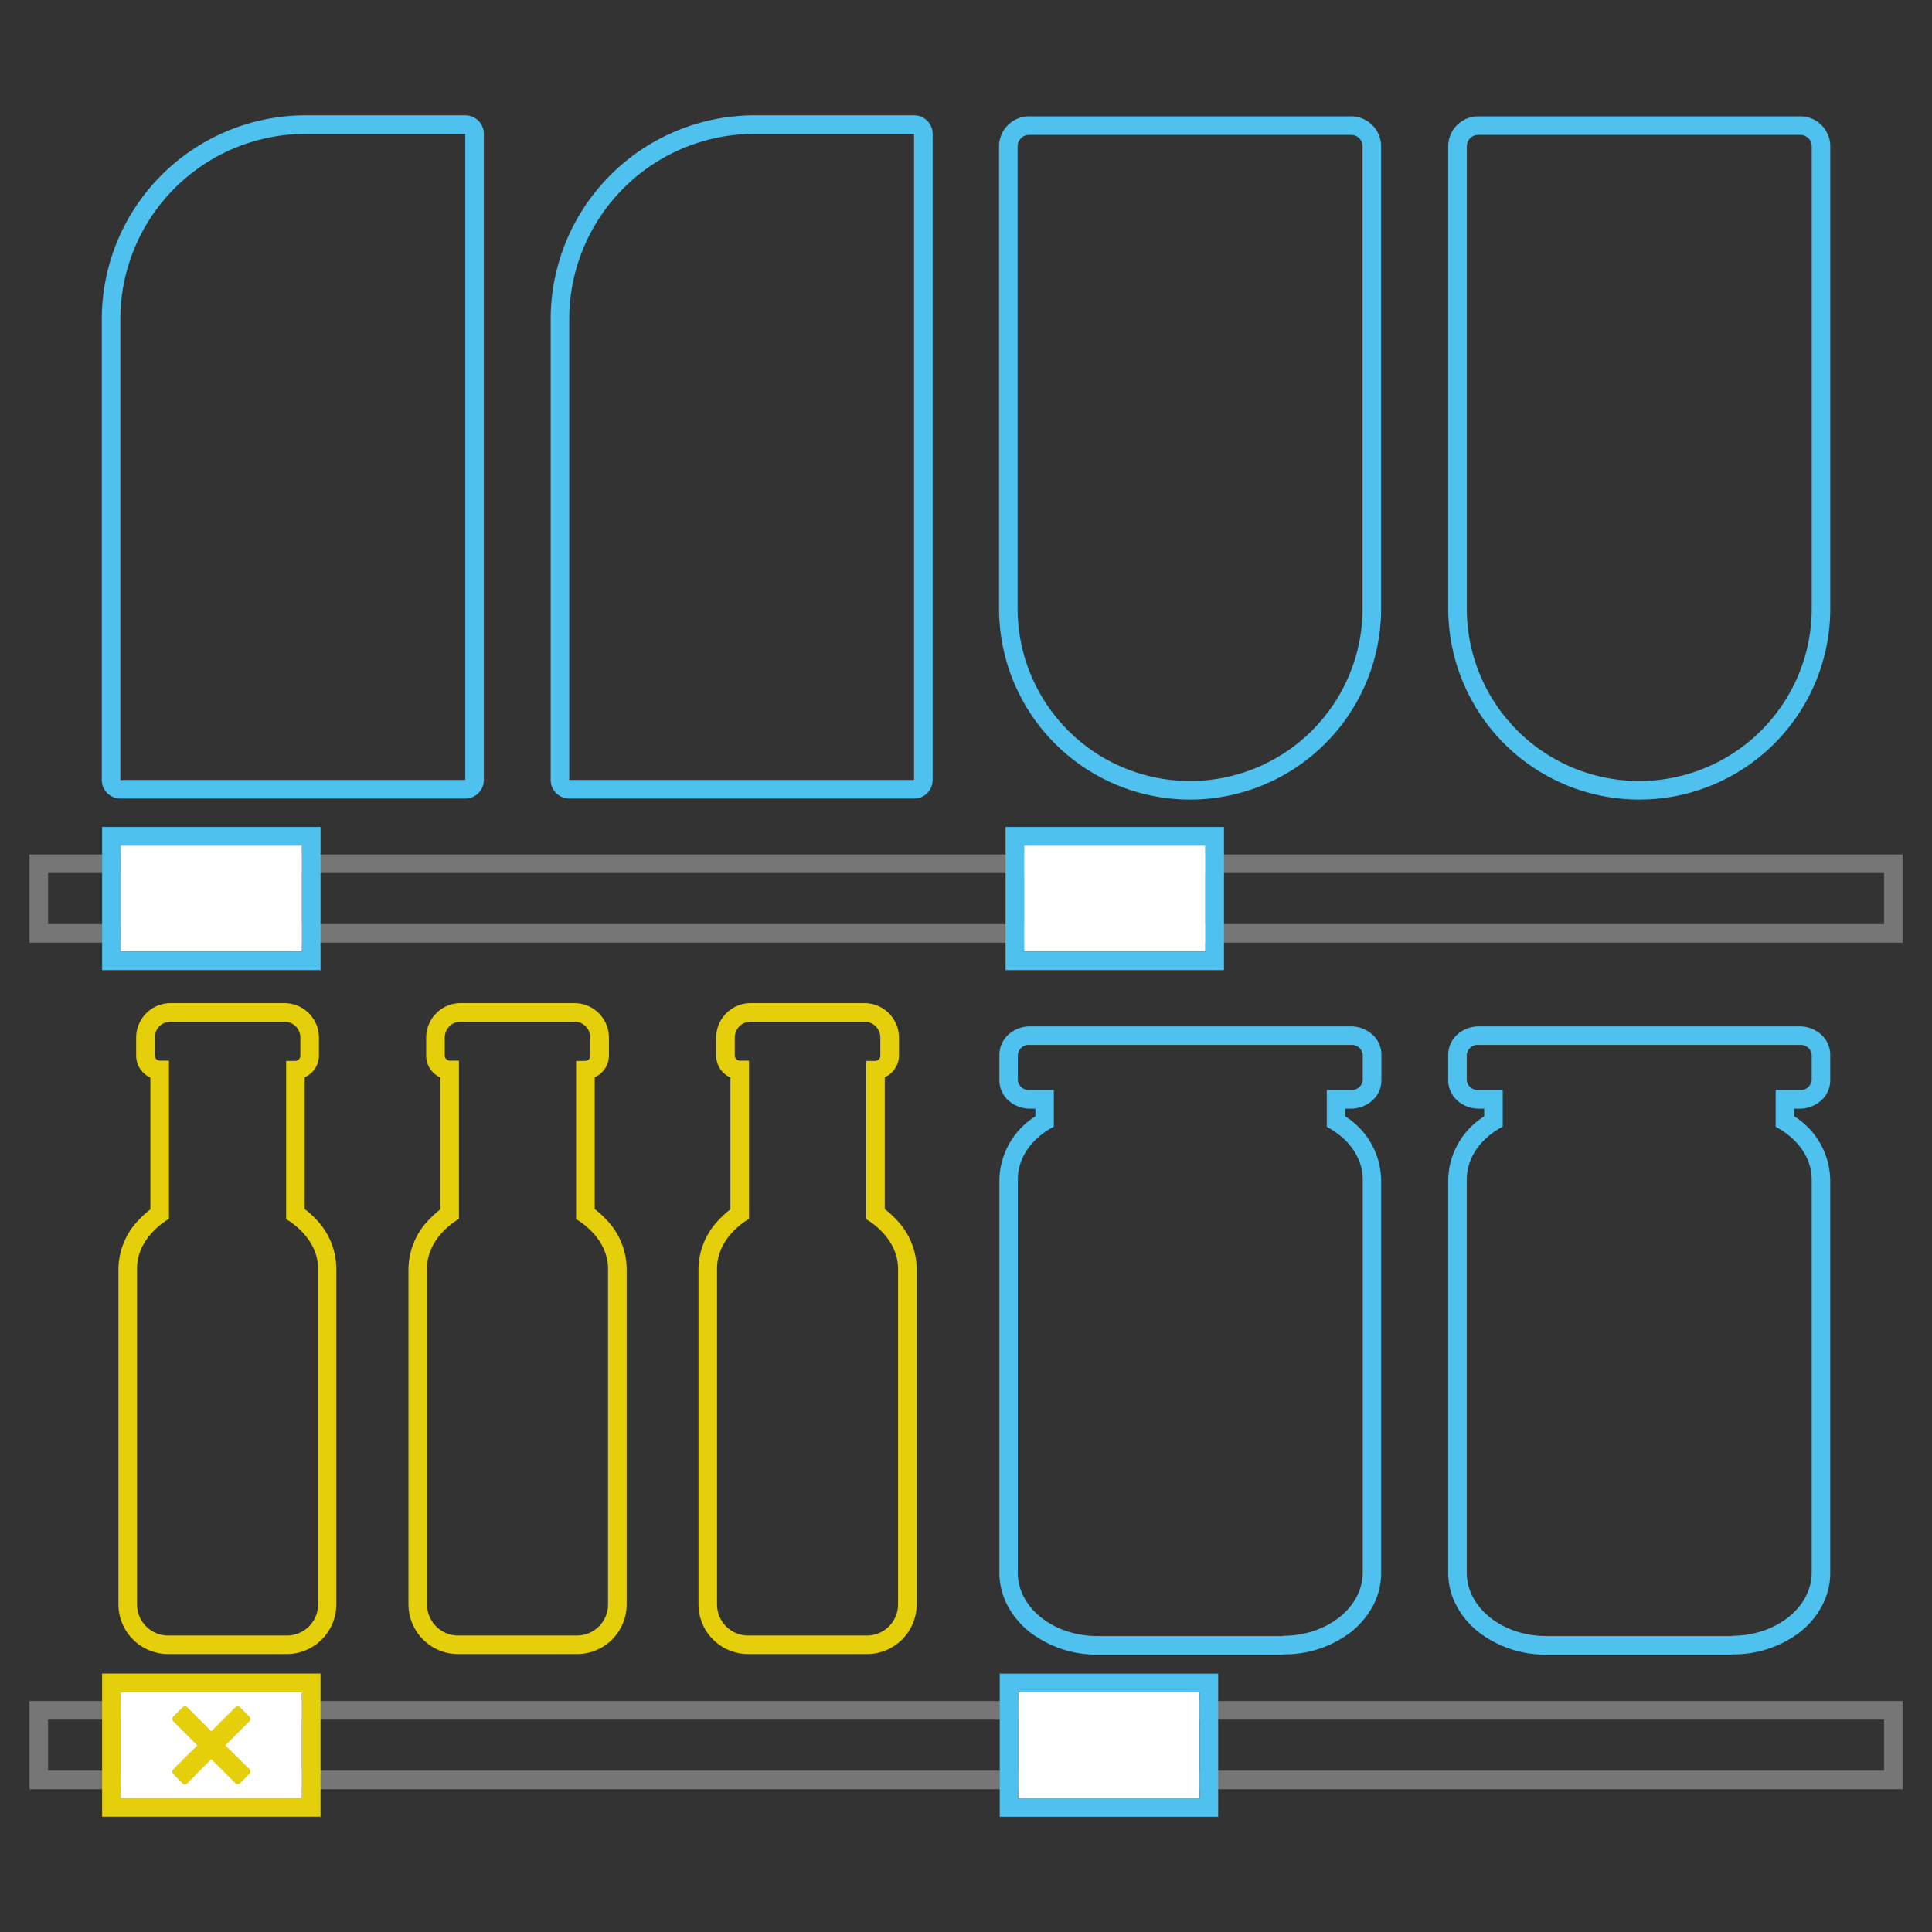
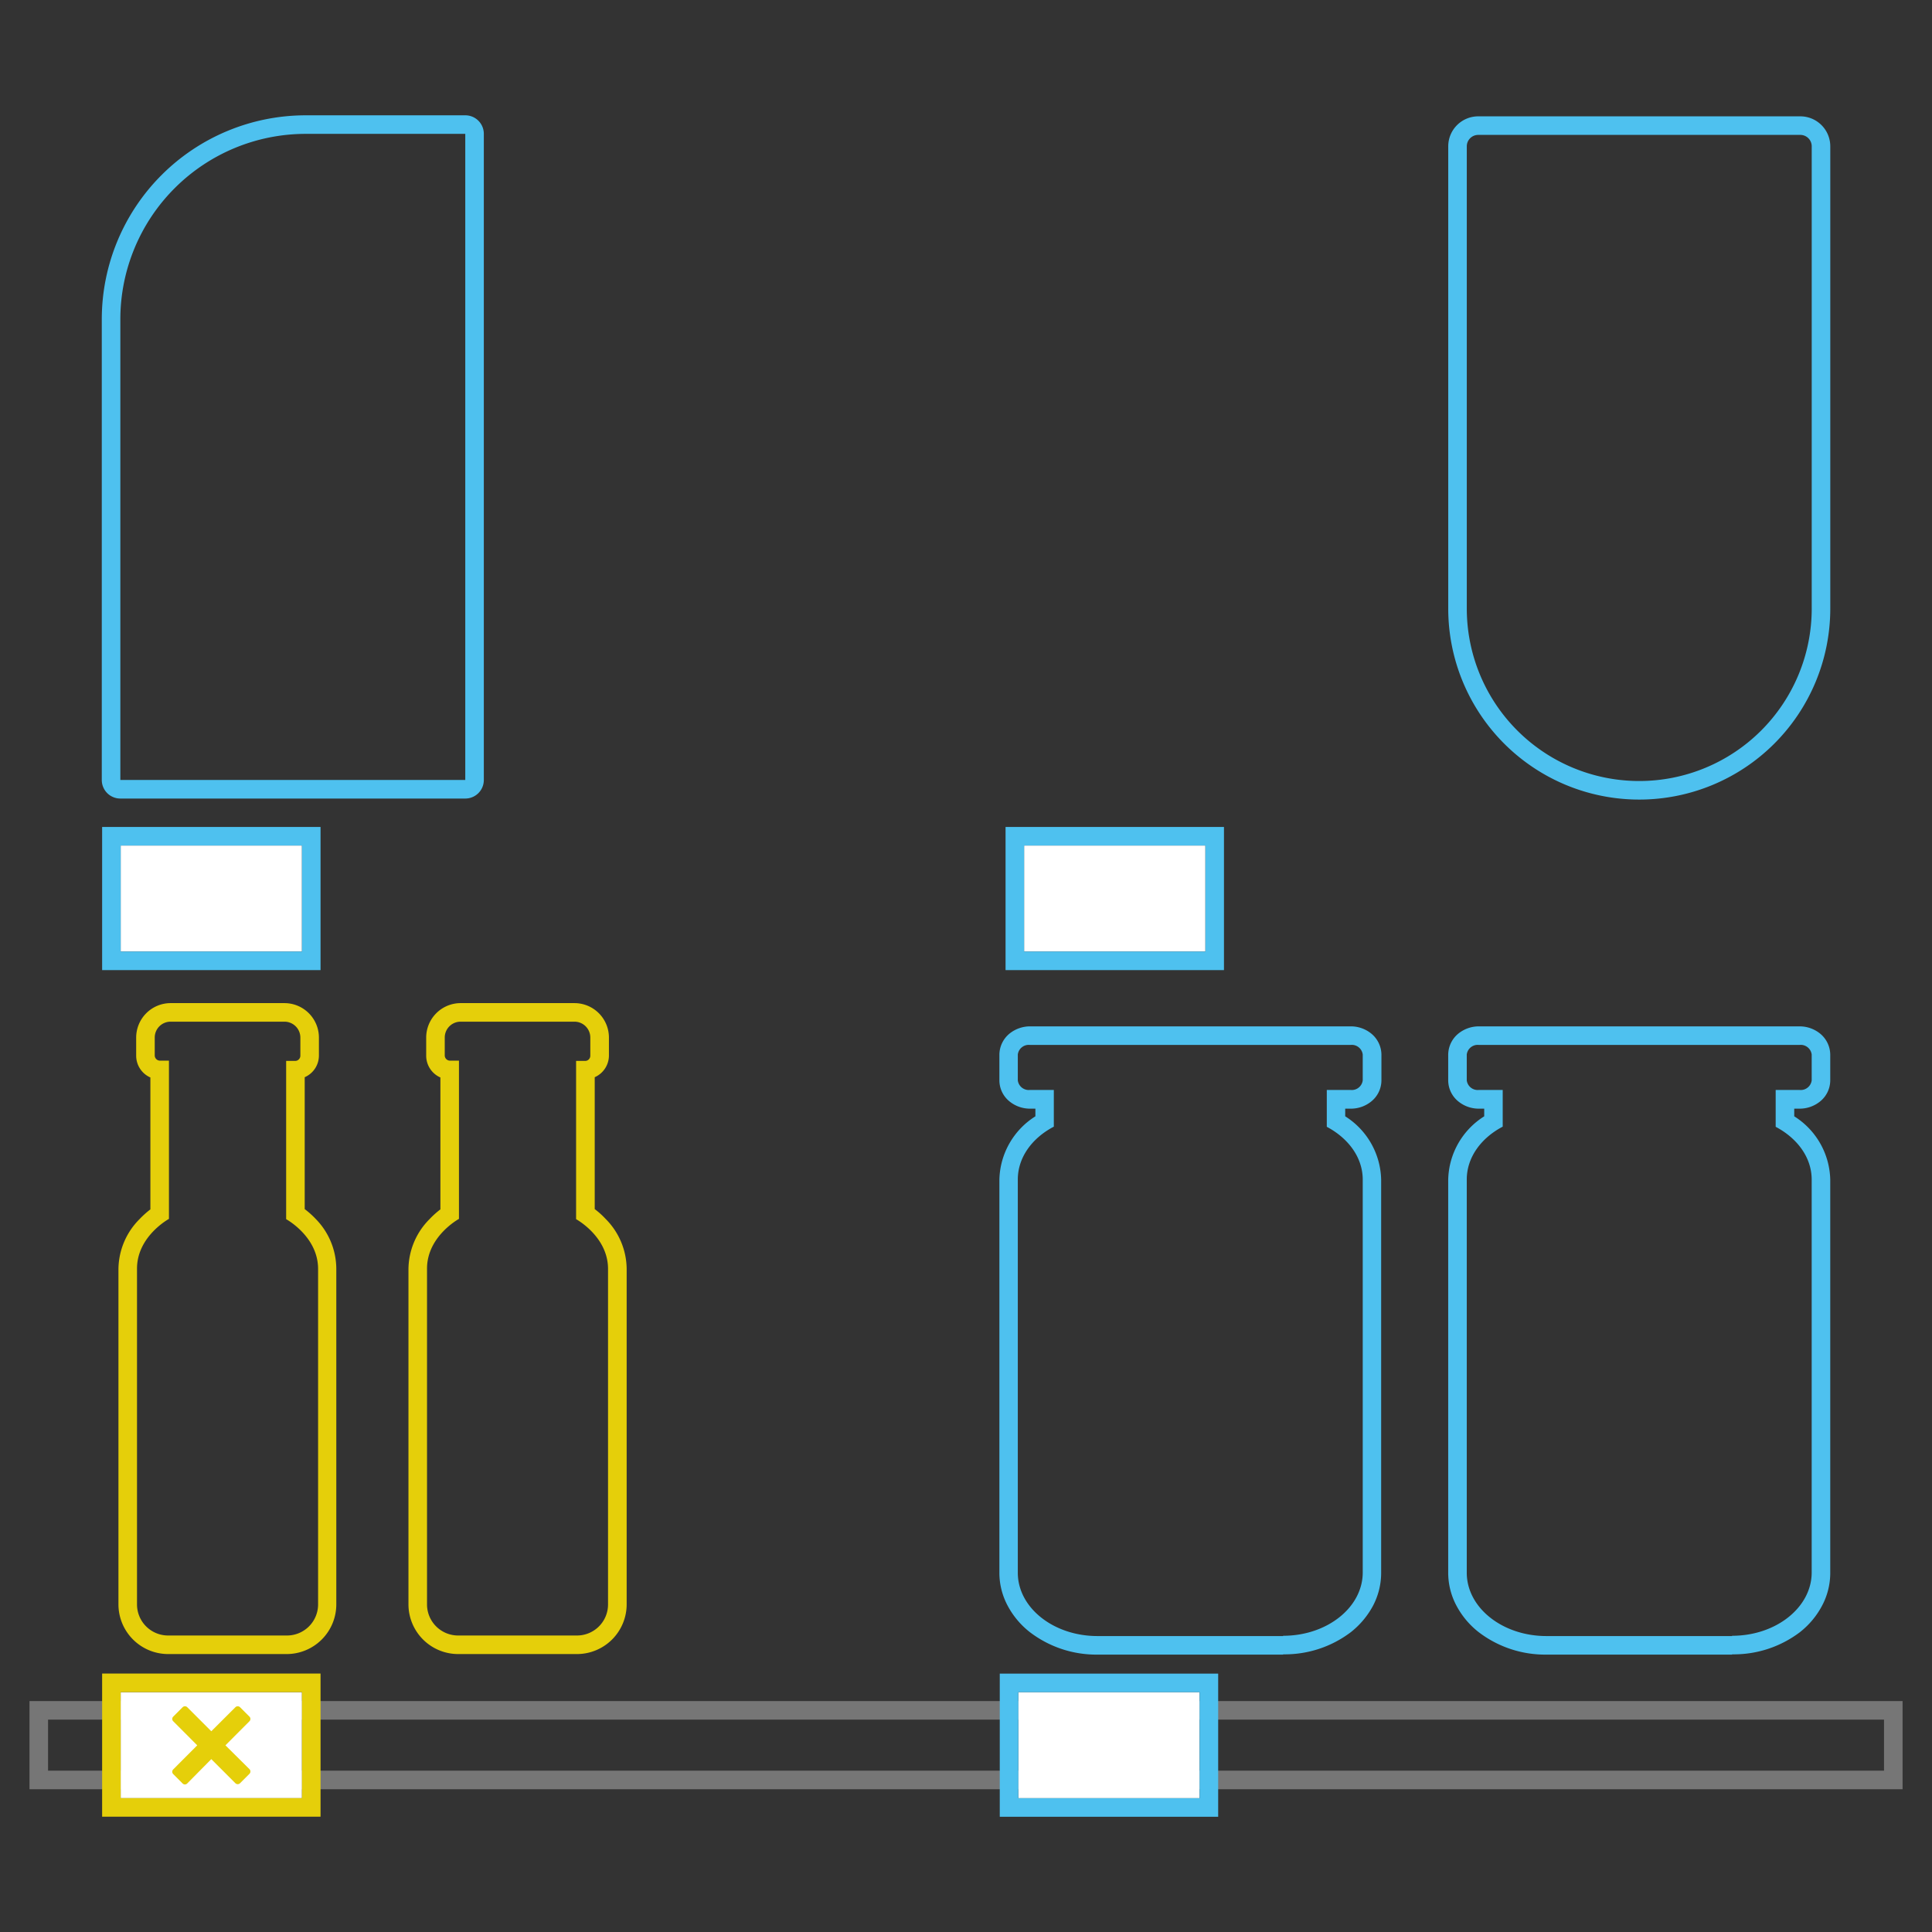
<svg xmlns="http://www.w3.org/2000/svg" id="Layer_1" data-name="Layer 1" viewBox="0 0 280.06 280.06">
  <rect x="0" y="0" width="280.06" height="280.06" fill="#333333" stroke="none" />
  <defs>
    <style>.cls-1,.cls-2,.cls-3,.cls-6{fill:none;}.cls-2{stroke:#4ec1ef;}.cls-2,.cls-3,.cls-6{stroke-miterlimit:10;stroke-width:2.69px;}.cls-3{stroke:#767676;}.cls-4{fill:#fff;}.cls-5{fill:#4ec1ef;}.cls-6{stroke:#e5cf0a;}.cls-7{fill:#e5cf0a;}</style>
  </defs>
  <g id="Group_2555" data-name="Group 2555">
    <g id="Group_2321" data-name="Group 2321">
      <g id="Rectangle_1656" data-name="Rectangle 1656">
        <path class="cls-1" d="M149.71,19.55h45.7a2.16,2.16,0,0,1,2.16,2.15V88.21a25,25,0,0,1-25,25h0a25,25,0,0,1-25-25V21.7A2.16,2.16,0,0,1,149.71,19.55Z" />
-         <path class="cls-2" d="M149.26,18.21h46.6a3,3,0,0,1,3,3h0v67a26.35,26.35,0,0,1-26.35,26.35h0a26.34,26.34,0,0,1-26.34-26.35h0v-67a3,3,0,0,1,3-3Z" />
      </g>
      <g id="Rectangle_1657" data-name="Rectangle 1657">
        <path class="cls-1" d="M214.77,19.55h45.7a2.15,2.15,0,0,1,2.15,2.15V88.21a25,25,0,0,1-25,25h0a25,25,0,0,1-25-25V21.7A2.15,2.15,0,0,1,214.77,19.55Z" />
        <path class="cls-2" d="M214.32,18.21h46.6a3,3,0,0,1,3.05,3h0v67a26.35,26.35,0,0,1-26.35,26.35h0a26.34,26.34,0,0,1-26.34-26.35h0v-67a3,3,0,0,1,3-3Z" />
      </g>
    </g>
-     <rect id="Rectangle_1658" data-name="Rectangle 1658" class="cls-3" x="5.62" y="125.21" width="268.83" height="10.09" />
    <rect id="Rectangle_1659" data-name="Rectangle 1659" class="cls-3" x="5.62" y="247.93" width="268.83" height="10.09" />
    <g id="Rectangle_1660" data-name="Rectangle 1660">
      <path class="cls-1" d="M44.33,19.41H67.45v93.65h-50V46.29A26.87,26.87,0,0,1,44.33,19.41Z" />
      <path class="cls-2" d="M44.33,18.06H67.45a1.34,1.34,0,0,1,1.34,1.35v93.65a1.34,1.34,0,0,1-1.34,1.35h-50a1.34,1.34,0,0,1-1.35-1.35V46.29A28.23,28.23,0,0,1,44.33,18.06Z" />
    </g>
    <g id="Rectangle_1661" data-name="Rectangle 1661">
      <path class="cls-1" d="M109.39,19.41h23.12v93.65h-50V46.29A26.88,26.88,0,0,1,109.39,19.41Z" />
-       <path class="cls-2" d="M109.39,18.06h23.12a1.34,1.34,0,0,1,1.34,1.35v93.65a1.34,1.34,0,0,1-1.34,1.35h-50a1.34,1.34,0,0,1-1.34-1.35V46.29A28.23,28.23,0,0,1,109.39,18.06Z" />
    </g>
    <g id="Rectangle_1662" data-name="Rectangle 1662">
      <rect class="cls-4" x="17.49" y="122.57" width="26.28" height="15.37" />
      <rect class="cls-2" x="16.15" y="121.22" width="28.97" height="18.06" />
    </g>
    <g id="Rectangle_1663" data-name="Rectangle 1663">
      <rect class="cls-4" x="148.45" y="122.57" width="26.28" height="15.37" />
      <rect class="cls-2" x="147.11" y="121.22" width="28.97" height="18.06" />
    </g>
    <g id="Group_2322" data-name="Group 2322">
      <g id="Path_1439" data-name="Path 1439">
        <path class="cls-1" d="M197.56,227.94c0,5.07-5.17,9.18-11.54,9.18H159.11c-6.38,0-11.55-4.11-11.55-9.18V171a8.87,8.87,0,0,1,5.22-7.66V158h-3.47a1.59,1.59,0,0,1-1.75-1.38v-3.76a1.61,1.61,0,0,1,1.75-1.39h46.51a1.6,1.6,0,0,1,1.74,1.39v3.76a1.59,1.59,0,0,1-1.74,1.38h-3.47v5.32a8.88,8.88,0,0,1,5.21,7.66Z" />
        <path class="cls-5" d="M186,237.12c6.37,0,11.54-4.11,11.54-9.18V171c0-3.21-2.08-6-5.21-7.66V158h3.46a1.6,1.6,0,0,0,1.75-1.39v-3.75a1.6,1.6,0,0,0-1.75-1.39h-46.5a1.6,1.6,0,0,0-1.75,1.39v3.75a1.6,1.6,0,0,0,1.75,1.39h3.47v5.32c-3.14,1.64-5.22,4.45-5.22,7.66v57c0,5.07,5.17,9.18,11.55,9.18H186m0,2.69H159.11a15.87,15.87,0,0,1-9.84-3.27,12,12,0,0,1-3.17-3.76,10.12,10.12,0,0,1-1.23-4.84V171a11.13,11.13,0,0,1,5.22-9.18v-1.11h-.78a4.7,4.7,0,0,1-2.91-1,3.94,3.94,0,0,1-1.53-3.09v-3.75a4,4,0,0,1,1.53-3.09,4.74,4.74,0,0,1,2.91-1h46.5a4.71,4.71,0,0,1,2.91,1,4,4,0,0,1,1.53,3.09v3.75a3.94,3.94,0,0,1-1.53,3.09,4.67,4.67,0,0,1-2.91,1H195v1.11a11.14,11.14,0,0,1,5.21,9.18v57a10.23,10.23,0,0,1-1.22,4.84,12.19,12.19,0,0,1-3.18,3.76A15.86,15.86,0,0,1,186,239.81Z" />
      </g>
      <g id="Path_1440" data-name="Path 1440">
        <path class="cls-1" d="M262.62,227.94c0,5.07-5.17,9.18-11.54,9.18H224.17c-6.38,0-11.55-4.11-11.55-9.18V171a8.88,8.88,0,0,1,5.21-7.66V158h-3.46a1.59,1.59,0,0,1-1.75-1.38v-3.76a1.6,1.6,0,0,1,1.75-1.39h46.51a1.6,1.6,0,0,1,1.74,1.39v3.76a1.59,1.59,0,0,1-1.74,1.38h-3.47v5.32a8.86,8.86,0,0,1,5.21,7.66Z" />
        <path class="cls-5" d="M251.08,237.12c6.37,0,11.54-4.11,11.54-9.18V171c0-3.21-2.08-6-5.22-7.66V158h3.47a1.6,1.6,0,0,0,1.75-1.39v-3.75a1.6,1.6,0,0,0-1.75-1.39h-46.5a1.6,1.6,0,0,0-1.75,1.39v3.75a1.6,1.6,0,0,0,1.75,1.39h3.46v5.32c-3.13,1.64-5.21,4.45-5.21,7.66v57c0,5.07,5.17,9.18,11.55,9.18h26.91m0,2.69H224.17a15.87,15.87,0,0,1-9.84-3.27,12,12,0,0,1-3.17-3.76,10.12,10.12,0,0,1-1.23-4.84V171a11.13,11.13,0,0,1,5.22-9.18v-1.11h-.78a4.67,4.67,0,0,1-2.91-1,3.94,3.94,0,0,1-1.53-3.09v-3.75a4,4,0,0,1,1.53-3.09,4.74,4.74,0,0,1,2.91-1h46.5a4.74,4.74,0,0,1,2.91,1,4,4,0,0,1,1.53,3.09v3.75a3.94,3.94,0,0,1-1.53,3.09,4.7,4.7,0,0,1-2.91,1h-.78v1.11a11.13,11.13,0,0,1,5.22,9.18v57a10.12,10.12,0,0,1-1.23,4.84,12,12,0,0,1-3.17,3.76A15.86,15.86,0,0,1,251.08,239.81Z" />
      </g>
      <g id="Rectangle_1664" data-name="Rectangle 1664">
        <rect class="cls-4" x="147.61" y="245.29" width="26.28" height="15.37" />
        <rect class="cls-2" x="146.27" y="243.95" width="28.97" height="18.06" />
      </g>
    </g>
    <g id="Group_2324" data-name="Group 2324">
      <g id="Rectangle_1665" data-name="Rectangle 1665">
        <rect class="cls-4" x="17.49" y="245.29" width="26.28" height="15.37" />
        <rect class="cls-6" x="16.15" y="243.94" width="28.97" height="18.06" />
      </g>
      <path id="Path_1441" data-name="Path 1441" class="cls-7" d="M28.59,253l-3.48,3.49a.48.48,0,0,0,0,.68l1.36,1.36a.47.47,0,0,0,.67,0h0L30.63,255l3.49,3.49a.48.48,0,0,0,.68,0h0l1.36-1.36a.48.48,0,0,0,0-.68L32.68,253l3.48-3.49a.47.47,0,0,0,0-.67l-1.36-1.36a.48.48,0,0,0-.68,0l-3.49,3.48-3.48-3.48a.48.48,0,0,0-.68,0l-1.36,1.36a.47.47,0,0,0,0,.67L28.59,253" />
      <g id="Group_2323" data-name="Group 2323">
        <g id="Path_1442" data-name="Path 1442">
          <path class="cls-1" d="M33,148.1h8.22a2.31,2.31,0,0,1,2.31,2.3V153a.76.76,0,0,1-.76.75h-1.3v22.94s4.63,2.5,4.63,7.21v48.67a4.51,4.51,0,0,1-4.51,4.51H24.37a4.51,4.51,0,0,1-4.51-4.51h0V183.94c0-4.7,4.63-7.21,4.63-7.21V153.79h-1.3a.76.76,0,0,1-.76-.75v-2.63a2.3,2.3,0,0,1,2.3-2.31H33Z" />
          <path class="cls-7" d="M24.73,148.1a2.3,2.3,0,0,0-2.3,2.3V153a.76.76,0,0,0,.75.75h1.31v22.94s-4.63,2.51-4.63,7.21v48.67a4.51,4.51,0,0,0,4.51,4.51H41.6a4.51,4.51,0,0,0,4.51-4.51V183.94c0-4.7-4.63-7.21-4.63-7.21V153.79h1.3a.76.76,0,0,0,.76-.75V150.4a2.31,2.31,0,0,0-2.31-2.3H24.73m0-2.69h16.5a5,5,0,0,1,5,5V153a3.43,3.43,0,0,1-2.06,3.15v19.12a12.68,12.68,0,0,1,1.58,1.41,10.37,10.37,0,0,1,3,7.22v48.67a7.2,7.2,0,0,1-7.19,7.2H24.37a7.21,7.21,0,0,1-7.2-7.2V183.94a10.38,10.38,0,0,1,3.06-7.22,13.41,13.41,0,0,1,1.57-1.41V156.19A3.45,3.45,0,0,1,19.74,153V150.4A5,5,0,0,1,24.73,145.41Z" />
        </g>
        <g id="Path_1443" data-name="Path 1443">
          <path class="cls-1" d="M75,148.1h8.23a2.3,2.3,0,0,1,2.3,2.3V153a.76.76,0,0,1-.75.75H83.51v22.94s4.63,2.5,4.63,7.21v48.67a4.51,4.51,0,0,1-4.51,4.51H66.4a4.5,4.5,0,0,1-4.5-4.51h0V183.94c0-4.7,4.63-7.21,4.63-7.21V153.79H65.22a.75.75,0,0,1-.75-.75v-2.63a2.3,2.3,0,0,1,2.3-2.31H75Z" />
          <path class="cls-7" d="M66.77,148.1a2.3,2.3,0,0,0-2.3,2.3V153a.76.76,0,0,0,.75.75h1.31v22.94s-4.63,2.51-4.63,7.21v48.67a4.51,4.51,0,0,0,4.51,4.51H83.64a4.5,4.5,0,0,0,4.5-4.51V183.94c0-4.7-4.63-7.21-4.63-7.21V153.79h1.31a.75.75,0,0,0,.75-.75V150.4a2.3,2.3,0,0,0-2.3-2.3H66.77m0-2.69h16.5a5,5,0,0,1,5,5V153a3.45,3.45,0,0,1-2.06,3.15v19.12a12,12,0,0,1,1.57,1.41,10.38,10.38,0,0,1,3.06,7.22v48.67a7.21,7.21,0,0,1-7.19,7.2H66.41a7.21,7.21,0,0,1-7.2-7.2V183.94a10.38,10.38,0,0,1,3.06-7.22,12.66,12.66,0,0,1,1.57-1.41V156.19A3.45,3.45,0,0,1,61.78,153V150.4A5,5,0,0,1,66.77,145.41Z" />
        </g>
        <g id="Path_1444" data-name="Path 1444">
          <path class="cls-1" d="M119.41,148.1h5.9a2.3,2.3,0,0,1,2.3,2.3V153a.76.76,0,0,1-.75.75h-1.31v22.94s4.63,2.5,4.63,7.21v48.67a4.51,4.51,0,0,1-4.51,4.51H108.45a4.51,4.51,0,0,1-4.51-4.51V183.94c0-4.7,4.63-7.21,4.63-7.21V153.79h-1.31a.75.75,0,0,1-.75-.75h0v-2.63a2.3,2.3,0,0,1,2.3-2.31Z" />
-           <path class="cls-7" d="M108.81,148.1a2.3,2.3,0,0,0-2.3,2.3V153a.75.75,0,0,0,.75.75h1.31v22.94s-4.63,2.51-4.63,7.21v48.67a4.5,4.5,0,0,0,4.51,4.51h17.23a4.51,4.51,0,0,0,4.5-4.51V183.94c0-4.7-4.63-7.21-4.63-7.21V153.79h1.31a.76.76,0,0,0,.75-.75V150.4a2.3,2.3,0,0,0-2.3-2.3h-16.5m0-2.69h16.5a5,5,0,0,1,5,5V153a3.45,3.45,0,0,1-2.06,3.15v19.12a12,12,0,0,1,1.57,1.41,10.38,10.38,0,0,1,3.06,7.22v48.67a7.21,7.21,0,0,1-7.19,7.2H108.45a7.21,7.21,0,0,1-7.2-7.2V183.94a10.38,10.38,0,0,1,3.06-7.22,12,12,0,0,1,1.57-1.41V156.19a3.45,3.45,0,0,1-2.06-3.15V150.4A5,5,0,0,1,108.81,145.41Z" />
        </g>
      </g>
    </g>
  </g>
</svg>